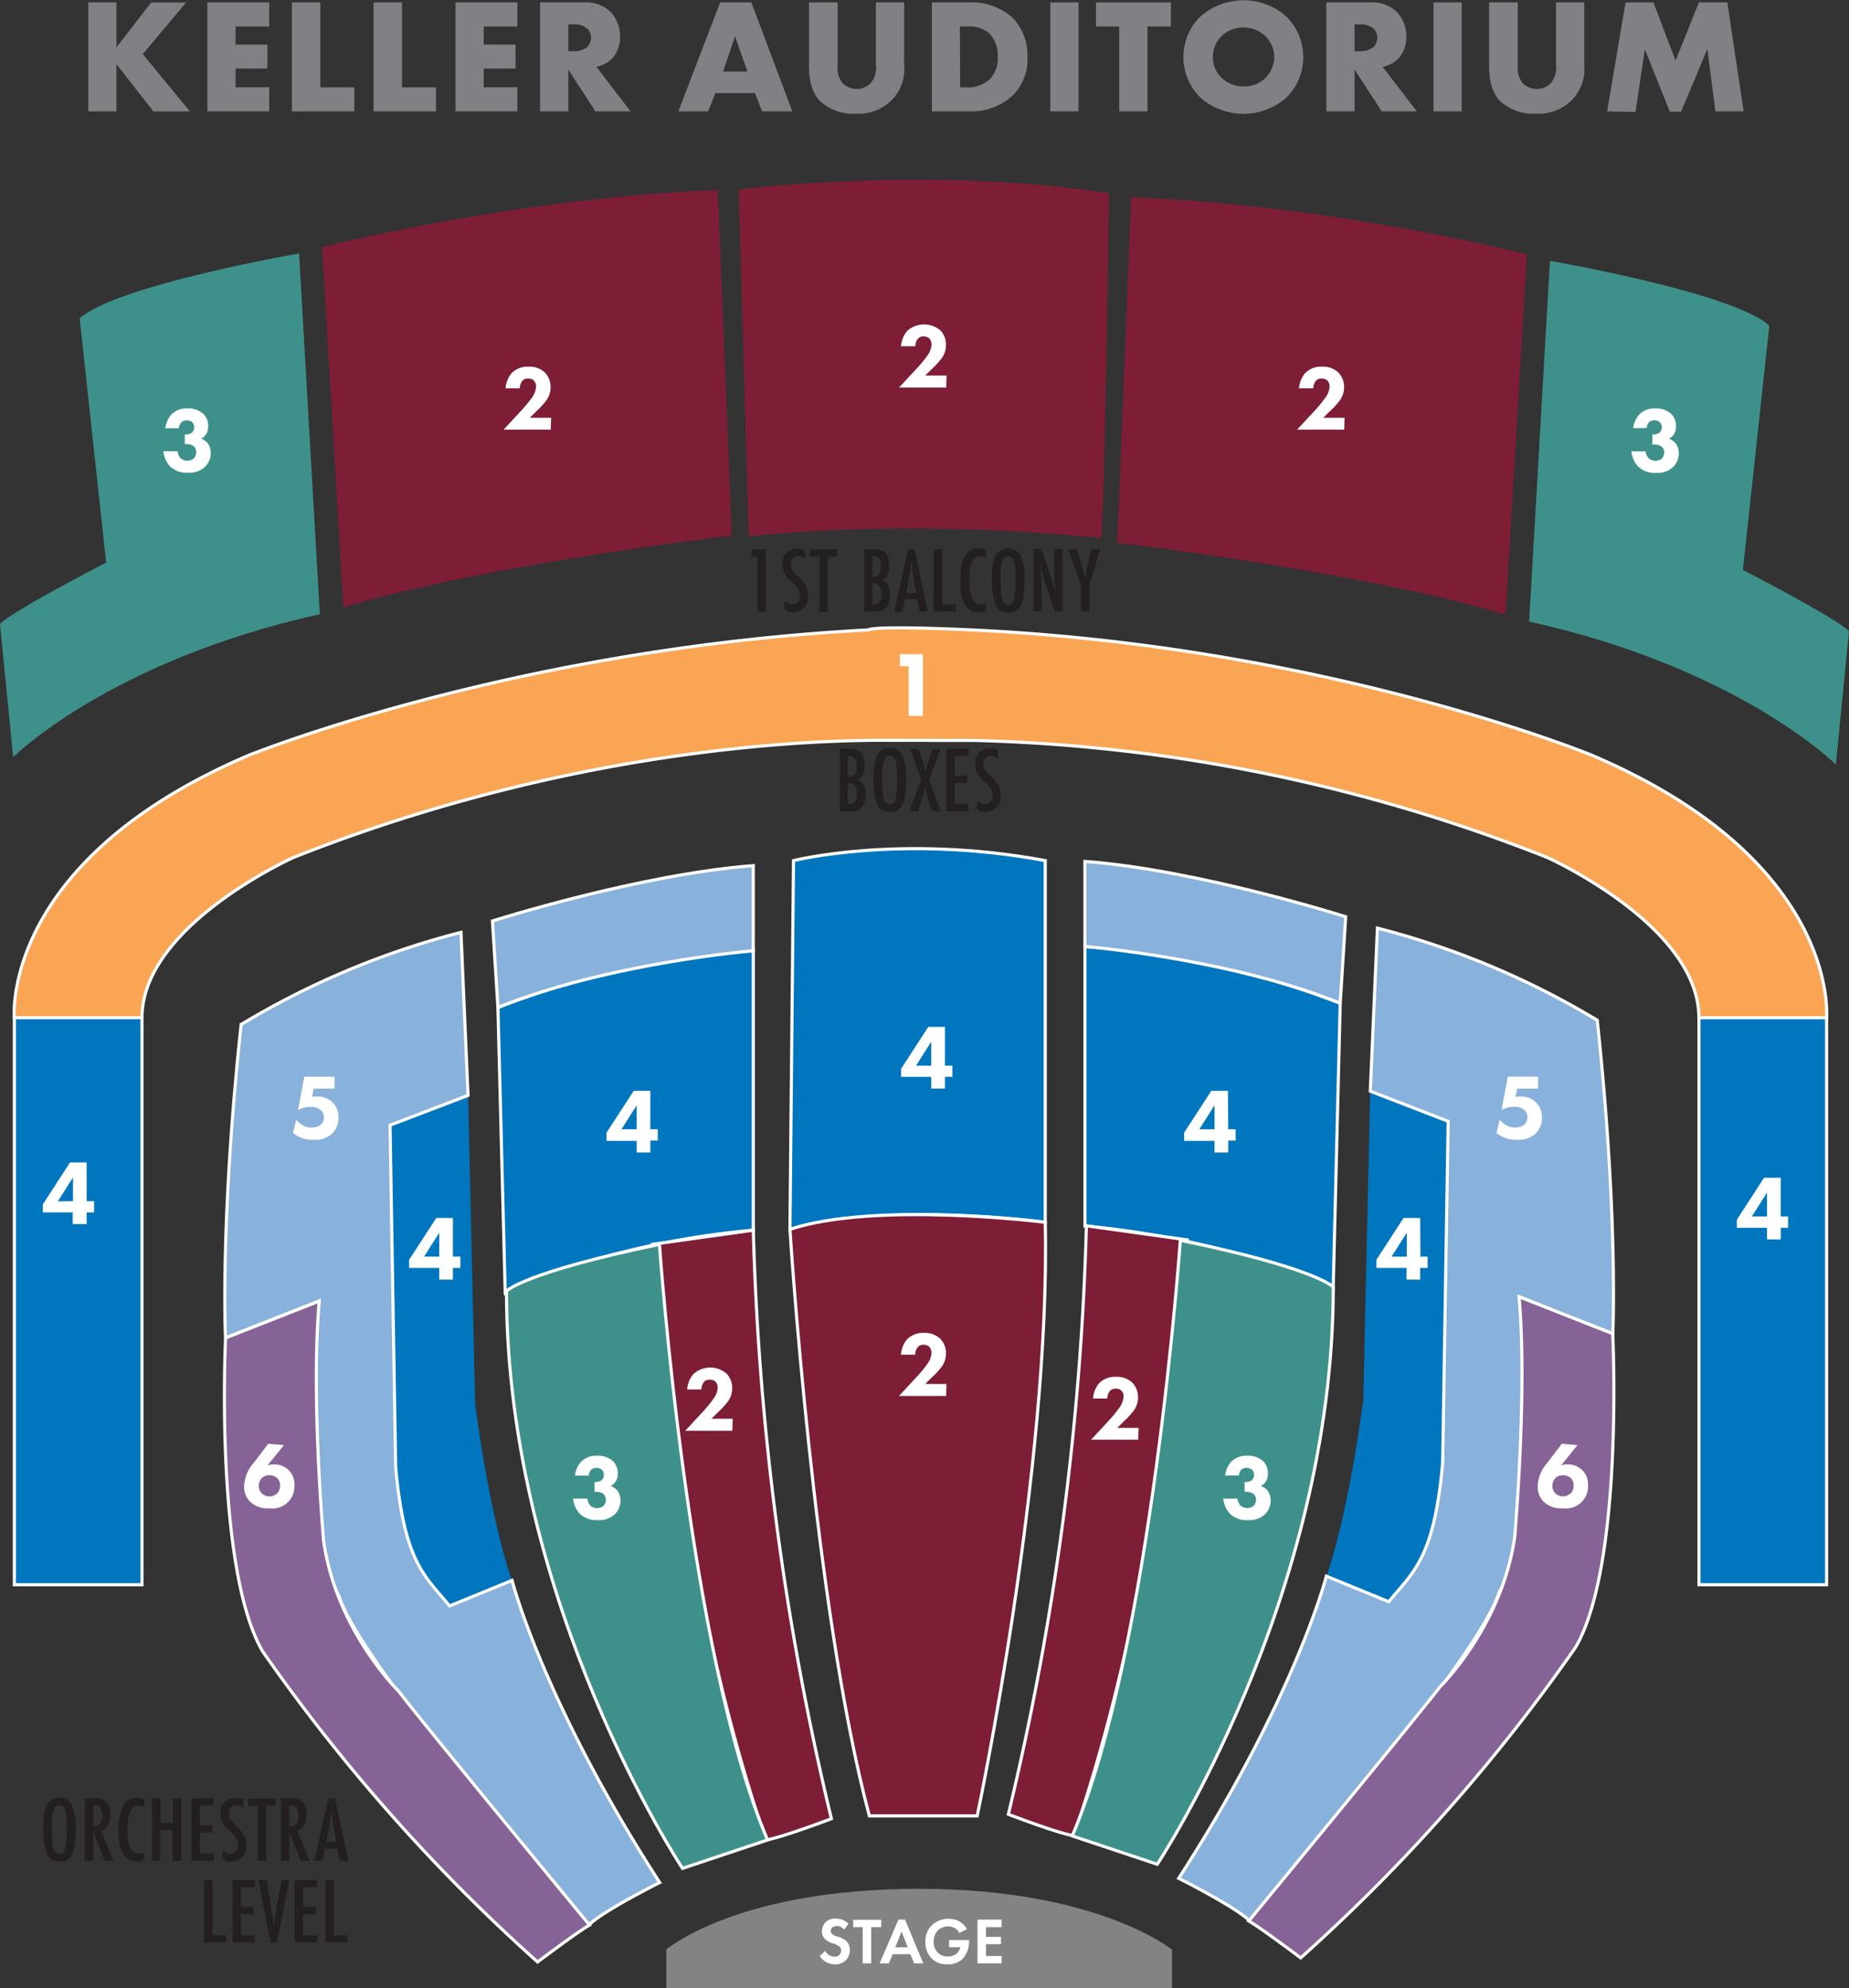
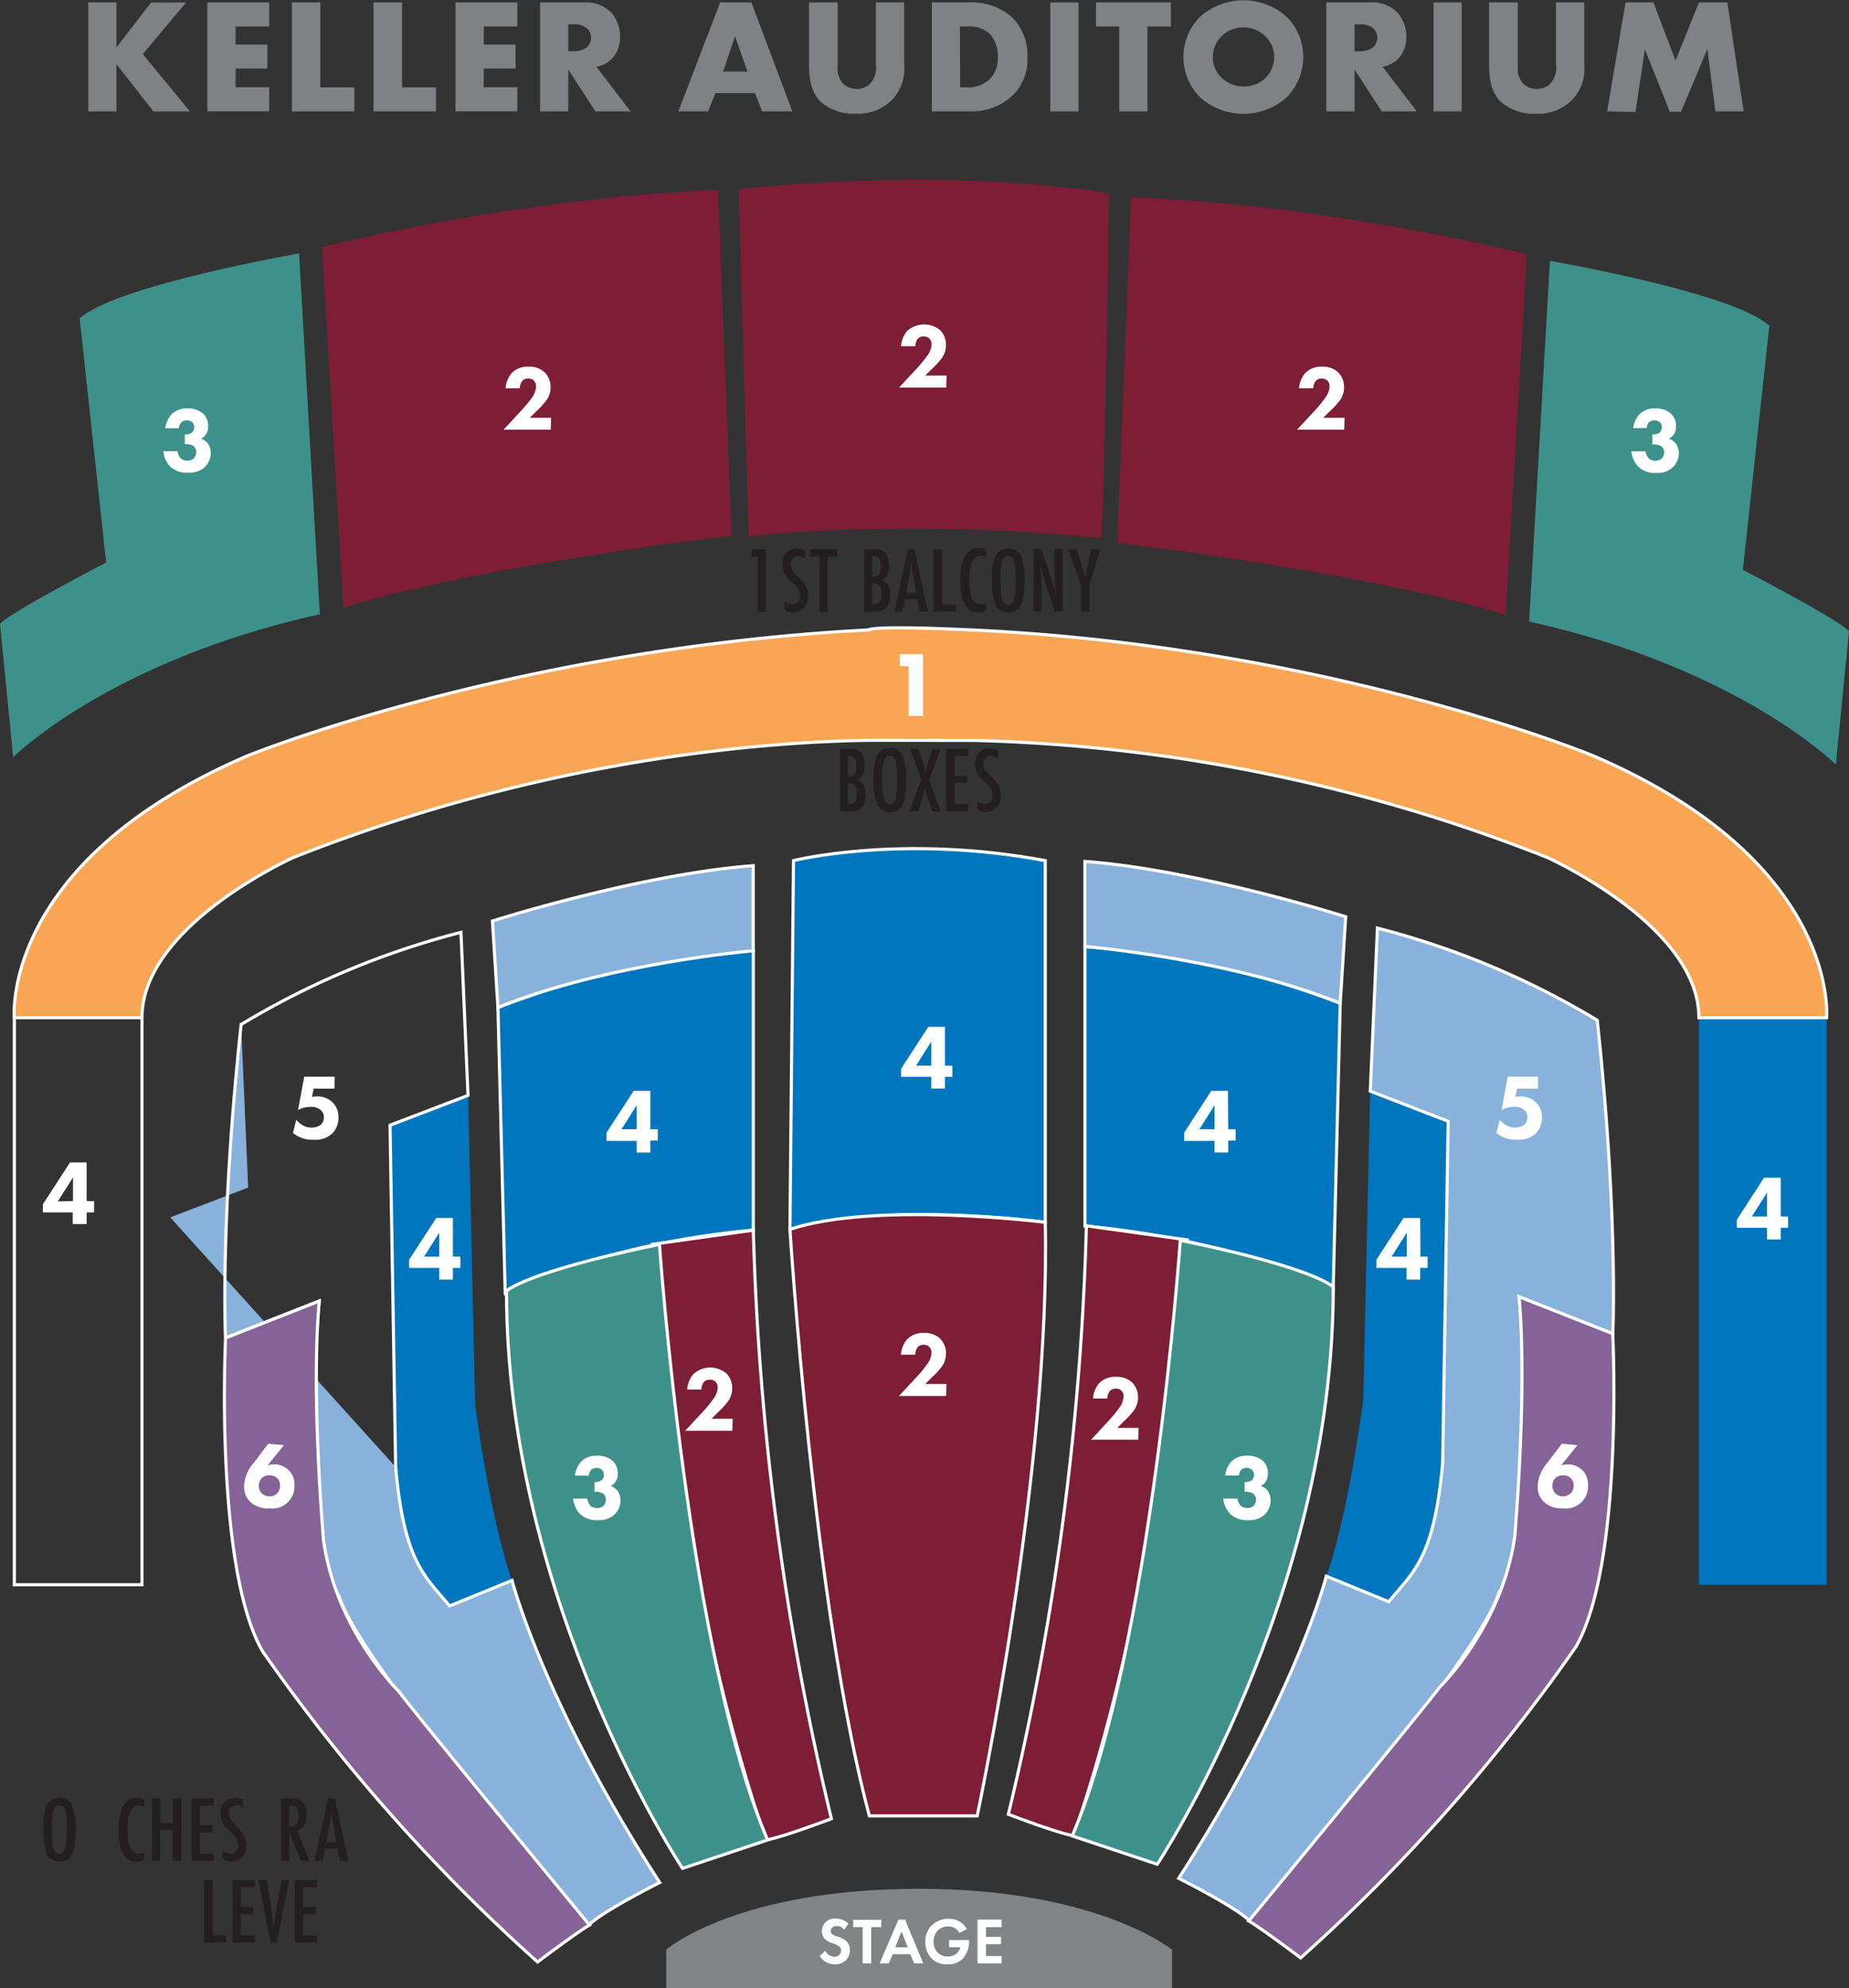
<svg xmlns="http://www.w3.org/2000/svg" viewBox="0 0 296.14 318.44">
  <rect x="0" y="0" width="296.14" height="318.44" fill="#333333" stroke="none" />
  <defs>
    <style>.cls-1,.cls-7{fill:none;}.cls-2{clip-path:url(#clip-path);}.cls-3{fill:#818385;}.cls-4{fill:#fff;}.cls-5{fill:#231f20;}.cls-6{fill:#0076bf;}.cls-7{stroke:#fff;stroke-width:0.5px;}.cls-8{fill:#7e1d36;}.cls-9{fill:#3e918a;}.cls-10{fill:#88b1db;}.cls-11{fill:#856396;}.cls-12{fill:#f9a554;}.cls-13{fill:#808184;}</style>
    <clipPath id="clip-path" transform="translate(-28.35 -19.41)">
      <rect class="cls-1" width="345.16" height="347.62" />
    </clipPath>
  </defs>
  <title>Keller Theater Glance_1</title>
  <g id="Layer_2" data-name="Layer 2">
    <g id="Layer_1-2" data-name="Layer 1">
      <g class="cls-2">
        <path class="cls-3" d="M135.06,331.68v6.17h81v-6.17s-11.89-9.75-40.51-9.75c-29.25,0-40.51,9.75-40.51,9.75" transform="translate(-28.35 -19.41)" />
      </g>
      <path class="cls-4" d="M163.54,328.49a1.38,1.38,0,0,0-1.14-.6c-.74,0-1,.46-1,.82a.61.61,0,0,0,.22.47,2.41,2.41,0,0,0,.84.4,3.81,3.81,0,0,1,1.41.7,1.9,1.9,0,0,1,.6,1.46,2.25,2.25,0,0,1-2.43,2.29,2.85,2.85,0,0,1-2.4-1.32l.89-.84a1.63,1.63,0,0,0,1.46.93,1,1,0,0,0,1.08-1,.8.8,0,0,0-.28-.62,3.14,3.14,0,0,0-1.07-.52,3.22,3.22,0,0,1-1.16-.6,1.64,1.64,0,0,1-.56-1.3,2,2,0,0,1,2.24-2.05,2.7,2.7,0,0,1,2,.82Z" transform="translate(-28.35 -19.41)" />
      <path class="cls-4" d="M167.88,328.07v5.8h-1.36v-5.8H165V326.9h4.49v1.17Z" transform="translate(-28.35 -19.41)" />
      <path class="cls-4" d="M174.14,332.41h-2.81l-.62,1.46h-1.47l3-7h1.07l2.91,7h-1.46Zm-.4-1.11-1-2.51-1,2.51Z" transform="translate(-28.35 -19.41)" />
      <path class="cls-4" d="M180.36,330.14h3.2v.08a4.17,4.17,0,0,1-1,2.89,3.33,3.33,0,0,1-2.47.92,3.37,3.37,0,0,1-2.53-.94,3.74,3.74,0,0,1-1-2.69,3.55,3.55,0,0,1,1-2.59,3.73,3.73,0,0,1,2.75-1.07,3.43,3.43,0,0,1,1.61.37,3.29,3.29,0,0,1,1.3,1.28L182,329a1.9,1.9,0,0,0-.81-.82,2.27,2.27,0,0,0-1-.22,2.4,2.4,0,0,0-1.61.61,2.64,2.64,0,0,0-.7,1.84,2.39,2.39,0,0,0,.69,1.77,2.18,2.18,0,0,0,1.55.6,2.35,2.35,0,0,0,1.37-.42,1.92,1.92,0,0,0,.66-1.07h-1.8Z" transform="translate(-28.35 -19.41)" />
      <path class="cls-4" d="M188.78,328.07h-2.51v1.56h2.41v1.17h-2.41v1.9h2.51v1.17h-3.87v-7h3.87Z" transform="translate(-28.35 -19.41)" />
      <path class="cls-5" d="M40.31,315c-.24,1.46-.76,2.58-2.42,2.58a2.18,2.18,0,0,1-2-1.12,10.68,10.68,0,0,1-.61-4.23,8.93,8.93,0,0,1,.54-3.67,2.05,2.05,0,0,1,2-1.21,2.13,2.13,0,0,1,2,1.07,9.82,9.82,0,0,1,.64,4.23A15.38,15.38,0,0,1,40.31,315Zm-1.46-5.49c-.12-.54-.39-.95-1-.95a.87.87,0,0,0-.78.42,7,7,0,0,0-.4,2.91,20.7,20.7,0,0,0,.13,3.15c.11.61.32,1.3,1.06,1.3a1,1,0,0,0,.93-.72,13.61,13.61,0,0,0,.25-3.35A12.74,12.74,0,0,0,38.85,309.51Z" transform="translate(-28.35 -19.41)" />
-       <path class="cls-5" d="M45.11,317.45l-1.83-4.65v4.65H41.94v-10h1.78a2.14,2.14,0,0,1,1.45.38,2.74,2.74,0,0,1,.85,2.23c0,1-.27,2.25-1.44,2.52l1.9,4.85Zm-1.83-5.55a1.44,1.44,0,0,0,1-.24,1.76,1.76,0,0,0,.46-1.35,2.83,2.83,0,0,0-.27-1.31.94.94,0,0,0-.94-.42h-.23Z" transform="translate(-28.35 -19.41)" />
      <path class="cls-5" d="M51.43,317.3a1.75,1.75,0,0,1-1.09.28c-2.66,0-3-2.9-3-4.95s.25-5.29,3-5.29a1.93,1.93,0,0,1,1.12.3v1.21a1.77,1.77,0,0,0-.87-.26c-1.81,0-1.82,2.7-1.82,4s.1,3.71,1.9,3.71a1.57,1.57,0,0,0,.79-.2Z" transform="translate(-28.35 -19.41)" />
      <path class="cls-5" d="M56,317.45v-4.94h-2v4.94H52.7v-10h1.35v3.91h2v-3.91h1.35v10Z" transform="translate(-28.35 -19.41)" />
      <path class="cls-5" d="M59,317.45v-10h3.57v1.14H60.38v3.17h2v1.14h-2v3.39h2.23v1.14Z" transform="translate(-28.35 -19.41)" />
      <path class="cls-5" d="M67.29,309a1.74,1.74,0,0,0-1.09-.45A1.23,1.23,0,0,0,65,309.88c0,1.84,2.78,2.3,2.78,5.05a2.4,2.4,0,0,1-2.32,2.65A2.23,2.23,0,0,1,64,317.1v-1.33a2.12,2.12,0,0,0,1.3.53,1.21,1.21,0,0,0,1.18-1.37c0-2.06-2.8-2.37-2.8-5a2.25,2.25,0,0,1,2.26-2.55,2.68,2.68,0,0,1,1.38.33Z" transform="translate(-28.35 -19.41)" />
-       <path class="cls-5" d="M71,308.65v8.8H69.64v-8.8H68.11v-1.18h4.37v1.18Z" transform="translate(-28.35 -19.41)" />
      <path class="cls-5" d="M76.53,317.45,74.7,312.8v4.65H73.36v-10h1.78a2.14,2.14,0,0,1,1.45.38,2.74,2.74,0,0,1,.85,2.23c0,1-.27,2.25-1.44,2.52l1.9,4.85ZM74.7,311.9a1.44,1.44,0,0,0,1-.24,1.76,1.76,0,0,0,.46-1.35,2.83,2.83,0,0,0-.27-1.31.94.94,0,0,0-.94-.42H74.7Z" transform="translate(-28.35 -19.41)" />
      <path class="cls-5" d="M82.78,317.45l-.38-1.95h-2l-.38,1.95h-1.3l2.17-10H82l2.13,10Zm-.57-3c-.3-1.67-.6-3.36-.78-5.05-.16,1.7-.49,3.38-.81,5.05Z" transform="translate(-28.35 -19.41)" />
      <path class="cls-5" d="M61.06,330.52v-10H62.4v8.84h2.2v1.13Z" transform="translate(-28.35 -19.41)" />
      <path class="cls-5" d="M65.59,330.52v-10h3.57v1.14H66.93v3.17h2V326h-2v3.4h2.23v1.13Z" transform="translate(-28.35 -19.41)" />
      <path class="cls-5" d="M72.72,330.52H71.66l-1.93-10h1.33c.31,1.93.63,3.86.91,5.8.09.57.18,1.14.24,1.71a15,15,0,0,1,.22-1.62c.12-.73.21-1.48.35-2.21l.64-3.68h1.26Z" transform="translate(-28.35 -19.41)" />
      <path class="cls-5" d="M75.54,330.52v-10h3.58v1.14H76.89v3.17h2V326h-2v3.4h2.23v1.13Z" transform="translate(-28.35 -19.41)" />
-       <path class="cls-5" d="M80.48,330.52v-10h1.34v8.84H84v1.13Z" transform="translate(-28.35 -19.41)" />
-       <rect class="cls-6" x="2.3" y="162.96" width="20.44" height="90.86" />
      <rect class="cls-7" x="2.3" y="162.96" width="20.44" height="90.86" />
      <g class="cls-2">
        <path class="cls-6" d="M108.1,180.77l1.17,45.89S124,218.71,149,216.44l0-44.75a140.1,140.1,0,0,0-40.89,9.08" transform="translate(-28.35 -19.41)" />
        <path class="cls-7" d="M108.1,180.77l1.17,45.89S124,218.71,149,216.44l0-44.75A140.1,140.1,0,0,0,108.1,180.77Z" transform="translate(-28.35 -19.41)" />
        <path class="cls-6" d="M154.87,216.31l.57-59.06s17.1-4.31,40.32,0v57.93s-25-3.41-40.89,1.13" transform="translate(-28.35 -19.41)" />
        <path class="cls-7" d="M154.87,216.31l.57-59.06s17.1-4.31,40.32,0v57.93S170.77,211.77,154.87,216.31Z" transform="translate(-28.35 -19.41)" />
        <path class="cls-6" d="M110.35,272.54s-3.18-8.17-5.9-28.16l-1.12-49.24L90.84,199.4,91.73,258s.45,10.9,8.63,18.62Z" transform="translate(-28.35 -19.41)" />
        <path class="cls-8" d="M167.59,310.25h17.27s11.78-55.55,10.9-95.07c0,0-27.26-3.41-40.89,1.13,0,0,3.84,60.78,12.72,93.94" transform="translate(-28.35 -19.41)" />
        <path class="cls-7" d="M167.59,310.25h17.27s11.78-55.55,10.9-95.07c0,0-27.26-3.41-40.89,1.13C154.87,216.31,158.71,277.09,167.59,310.25Z" transform="translate(-28.35 -19.41)" />
        <path class="cls-8" d="M161.51,310.71A453.84,453.84,0,0,1,149,216.44l-16.18,2.27s3.43,52.47,18.2,95.4c0,0,1.38,0,10.47-3.4" transform="translate(-28.35 -19.41)" />
        <path class="cls-7" d="M161.51,310.71A453.84,453.84,0,0,1,149,216.44l-16.18,2.27s3.43,52.47,18.2,95.4C151,314.11,152.42,314.11,161.51,310.71Z" transform="translate(-28.35 -19.41)" />
        <path class="cls-9" d="M137.66,318.66s-28.19-42.48-28.19-92.46c0,0,2.64-2.95,24.5-7.49,0,0,4.57,65.65,17.32,95.4Z" transform="translate(-28.35 -19.41)" />
        <path class="cls-7" d="M137.66,318.66s-28.19-42.48-28.19-92.46c0,0,2.64-2.95,24.5-7.49,0,0,4.57,65.65,17.32,95.4Z" transform="translate(-28.35 -19.41)" />
-         <path class="cls-10" d="M91.72,254.37c1.37,15.42,4.75,17.49,8.64,22.26l10-4.09s5,19.54,23.65,48.39c0,0-9.09,4.54-11.36,6.81,0,0-36.57-41.34-40-52.7,0,0-6.58-8.63-3.18-47.25l-15,5.91s-.91-18.4,2.5-50.2a131.15,131.15,0,0,1,35.21-14.76l1.13,26.12-12.49,4.77Z" transform="translate(-28.35 -19.41)" />
+         <path class="cls-10" d="M91.72,254.37c1.37,15.42,4.75,17.49,8.64,22.26l10-4.09s5,19.54,23.65,48.39c0,0-9.09,4.54-11.36,6.81,0,0-36.57-41.34-40-52.7,0,0-6.58-8.63-3.18-47.25l-15,5.91s-.91-18.4,2.5-50.2l1.13,26.12-12.49,4.77Z" transform="translate(-28.35 -19.41)" />
        <path class="cls-7" d="M91.72,254.37c1.37,15.42,4.75,17.49,8.64,22.26l10-4.09s5,19.54,23.65,48.39c0,0-9.09,4.54-11.36,6.81,0,0-36.57-41.34-40-52.7,0,0-6.58-8.63-3.18-47.25l-15,5.91s-.91-18.4,2.5-50.2a131.15,131.15,0,0,1,35.21-14.76l1.13,26.12-12.49,4.77Z" transform="translate(-28.35 -19.41)" />
        <path class="cls-11" d="M79.48,227.8l-15,5.9s-1.82,36.74,5.91,50.17a285.89,285.89,0,0,0,44.06,49.78s6.65-5,8.32-5.91c0,0-26.06-31.57-30.6-37.48,0,0-10-9.77-12-24.13,0,0-2.07-22.89-.71-38.33" transform="translate(-28.35 -19.41)" />
        <path class="cls-7" d="M79.48,227.8l-15,5.9s-1.82,36.74,5.91,50.17a285.89,285.89,0,0,0,44.06,49.78s6.65-5,8.32-5.91c0,0-26.06-31.57-30.6-37.48,0,0-10-9.77-12-24.13C80.19,266.13,78.12,243.24,79.48,227.8Z" transform="translate(-28.35 -19.41)" />
        <path class="cls-10" d="M108.1,180.77l-.88-13.85s23.6-7.5,41.77-8.86v13.63s-23.17,1.93-40.89,9.08" transform="translate(-28.35 -19.41)" />
        <path class="cls-7" d="M108.1,180.77l-.88-13.85s23.6-7.5,41.77-8.86v13.63S125.82,173.62,108.1,180.77Z" transform="translate(-28.35 -19.41)" />
        <path class="cls-6" d="M243,180.09,241.87,226s-14.76-7.95-39.75-10.22l0-44.75A140,140,0,0,1,243,180.09" transform="translate(-28.35 -19.41)" />
        <path class="cls-7" d="M243,180.09,241.87,226s-14.76-7.95-39.75-10.22l0-44.75A140,140,0,0,1,243,180.09Z" transform="translate(-28.35 -19.41)" />
        <path class="cls-6" d="M240.78,271.86s3.19-8.18,5.91-28.16l1.11-49.24,12.5,4.26-.89,58.61s-.45,10.9-8.63,18.62Z" transform="translate(-28.35 -19.41)" />
        <path class="cls-10" d="M259.41,253.69c-1.36,15.42-4.75,17.49-8.63,22.26l-10-4.09s-5,19.54-23.65,48.39c0,0,9.08,4.54,11.35,6.81,0,0,36.58-41.34,40-52.7,0,0,6.59-8.63,3.18-47.25l15,5.91s.91-18.4-2.49-50.2a131.15,131.15,0,0,0-35.21-14.76l-1.14,26.12L260.29,199Z" transform="translate(-28.35 -19.41)" />
        <path class="cls-7" d="M259.41,253.69c-1.36,15.42-4.75,17.49-8.63,22.26l-10-4.09s-5,19.54-23.65,48.39c0,0,9.08,4.54,11.35,6.81,0,0,36.58-41.34,40-52.7,0,0,6.59-8.63,3.18-47.25l15,5.91s.91-18.4-2.49-50.2a131.15,131.15,0,0,0-35.21-14.76l-1.14,26.12L260.29,199Z" transform="translate(-28.35 -19.41)" />
        <path class="cls-11" d="M271.65,227.11l15,5.91s1.81,36.74-5.91,50.17A286.21,286.21,0,0,1,236.67,333s-6.64-5-8.32-5.91c0,0,26.06-31.57,30.61-37.48,0,0,10-9.77,12-24.13,0,0,2.08-22.89.71-38.34" transform="translate(-28.35 -19.41)" />
        <path class="cls-7" d="M271.65,227.11l15,5.91s1.81,36.74-5.91,50.17A286.21,286.21,0,0,1,236.67,333s-6.64-5-8.32-5.91c0,0,26.06-31.57,30.61-37.48,0,0,10-9.77,12-24.13C270.94,265.45,273,242.56,271.65,227.11Z" transform="translate(-28.35 -19.41)" />
        <path class="cls-10" d="M243,180.09l.88-13.85s-23.59-7.5-41.77-8.86V171s23.17,1.93,40.89,9.08" transform="translate(-28.35 -19.41)" />
        <path class="cls-7" d="M243,180.09l.88-13.85s-23.59-7.5-41.77-8.86V171S225.31,172.94,243,180.09Z" transform="translate(-28.35 -19.41)" />
        <path class="cls-8" d="M189.85,310a454.19,454.19,0,0,0,12.5-94.26L218.52,218s-3.43,52.47-18.19,95.4c0,0-1.39,0-10.48-3.41" transform="translate(-28.35 -19.41)" />
        <path class="cls-7" d="M189.85,310a454.19,454.19,0,0,0,12.5-94.26L218.52,218s-3.43,52.47-18.19,95.4C200.33,313.43,198.94,313.43,189.85,310Z" transform="translate(-28.35 -19.41)" />
        <path class="cls-9" d="M213.7,318s28.19-42.47,28.19-92.45c0,0-2.64-3-24.5-7.49,0,0-4.57,65.64-17.31,95.4Z" transform="translate(-28.35 -19.41)" />
        <path class="cls-7" d="M213.7,318s28.19-42.47,28.19-92.45c0,0-2.64-3-24.5-7.49,0,0-4.57,65.64-17.31,95.4Z" transform="translate(-28.35 -19.41)" />
      </g>
      <rect class="cls-6" x="272.11" y="162.96" width="20.44" height="90.86" />
-       <rect class="cls-7" x="272.11" y="162.96" width="20.44" height="90.86" />
      <g class="cls-2">
        <path class="cls-12" d="M184.38,138a267.38,267.38,0,0,1,91.79,18.75s24.28,10.9,24.28,25.67H320.9s2.27-25-37.48-42c0,0-42.27-17.47-99.55-20.12-16.28-.75-16.41,0-16.41,0-57.16,3-99.34,20.11-99.34,20.11-39.75,17-37.48,42-37.48,42H51.09c0-14.77,24.28-25.67,24.28-25.67,41.43-16.4,77.88-18.64,93-18.76Z" transform="translate(-28.35 -19.41)" />
        <path class="cls-7" d="M184.38,138a267.38,267.38,0,0,1,91.79,18.75s24.28,10.9,24.28,25.67H320.9s2.27-25-37.48-42c0,0-42.27-17.47-99.55-20.12-16.28-.75-16.41,0-16.41,0-57.16,3-99.34,20.11-99.34,20.11-39.75,17-37.48,42-37.48,42H51.09c0-14.77,24.28-25.67,24.28-25.67,41.43-16.4,77.88-18.64,93-18.76Z" transform="translate(-28.35 -19.41)" />
      </g>
      <path class="cls-5" d="M164.7,139.36c1.67,0,2.14,1.19,2.14,2.67a2.91,2.91,0,0,1-.38,1.63,1.47,1.47,0,0,1-.88.61,2.31,2.31,0,0,1,.88.52,2.66,2.66,0,0,1,.53,1.81c0,1.62-.57,2.74-2.35,2.74h-1.76v-10Zm-.46,4.4c1.15,0,1.3-.76,1.3-1.73,0-.78-.24-1.57-1.17-1.57h-.22v3.3Zm-.09,4.43a1.93,1.93,0,0,0,.83-.12c.56-.26.62-1,.62-1.51,0-1.09-.23-1.74-1.45-1.74Z" transform="translate(-28.35 -19.41)" />
      <path class="cls-5" d="M173.3,146.89c-.24,1.46-.77,2.58-2.43,2.58a2.17,2.17,0,0,1-2-1.12,10.51,10.51,0,0,1-.61-4.23,9,9,0,0,1,.53-3.66,2.05,2.05,0,0,1,2.05-1.22,2.12,2.12,0,0,1,2,1.07,9.68,9.68,0,0,1,.65,4.23A15.38,15.38,0,0,1,173.3,146.89Zm-1.47-5.49c-.12-.54-.39-.94-1-.94a.84.84,0,0,0-.77.41,6.84,6.84,0,0,0-.41,2.91,19.49,19.49,0,0,0,.14,3.15c.1.61.31,1.3,1.06,1.3a1,1,0,0,0,.93-.72,14.11,14.11,0,0,0,.25-3.35A12.19,12.19,0,0,0,171.83,141.4Z" transform="translate(-28.35 -19.41)" />
      <path class="cls-5" d="M177.67,149.34a28.27,28.27,0,0,1-1.16-3.73,7.54,7.54,0,0,1-.41,1.55c-.22.73-.44,1.45-.68,2.18H174l1.9-5.07-1.78-4.91h1.3A23,23,0,0,1,176.6,143c.27-1.23.7-2.41,1.07-3.61H179l-1.84,4.91,1.84,5.07Z" transform="translate(-28.35 -19.41)" />
      <path class="cls-5" d="M179.9,149.34v-10h3.57v1.14h-2.22v3.17h2v1.14h-2v3.39h2.22v1.14Z" transform="translate(-28.35 -19.41)" />
      <path class="cls-5" d="M188.15,140.89a1.8,1.8,0,0,0-1.09-.45,1.23,1.23,0,0,0-1.21,1.33c0,1.84,2.78,2.3,2.78,5.06a2.4,2.4,0,0,1-2.32,2.64,2.23,2.23,0,0,1-1.46-.48v-1.33a2.12,2.12,0,0,0,1.3.53,1.21,1.21,0,0,0,1.18-1.36c0-2.07-2.79-2.38-2.79-5,0-1.42.73-2.55,2.25-2.55a2.66,2.66,0,0,1,1.38.33Z" transform="translate(-28.35 -19.41)" />
      <g class="cls-2">
        <path class="cls-8" d="M145.55,105.17s-39,4.56-62.2,11.52L79.93,59s30.54-7.87,63.39-9.16Z" transform="translate(-28.35 -19.41)" />
        <path class="cls-8" d="M148.27,105.31s23.93-3,56.36.27c.61.06,1.34-55.23,1.34-55.23-28.64-4.44-59.32-.6-59.32-.6Z" transform="translate(-28.35 -19.41)" />
        <path class="cls-9" d="M28.35,119.34l2.11,21.34s15.44-15.44,49.11-22.89L76.25,60S47,65.08,41.11,70.4l4.24,39.11s-15.32,7.92-17,9.83" transform="translate(-28.35 -19.41)" />
        <path class="cls-8" d="M207.29,106.35s39,4.55,62.2,11.51l3.41-57.7S242.36,52.29,209.52,51Z" transform="translate(-28.35 -19.41)" />
        <path class="cls-9" d="M324.49,120.51l-2.11,21.35s-15.44-15.44-49.12-22.9l3.33-57.77s29.29,5.06,35.14,10.38l-4.24,39.11s15.31,7.92,17,9.83" transform="translate(-28.35 -19.41)" />
      </g>
      <path class="cls-5" d="M149.69,117.37v-8.82h-1v-1.16H151v10Z" transform="translate(-28.35 -19.41)" />
      <path class="cls-5" d="M157.26,108.92a1.82,1.82,0,0,0-1.1-.45A1.23,1.23,0,0,0,155,109.8c0,1.84,2.78,2.3,2.78,5.06a2.4,2.4,0,0,1-2.31,2.64A2.24,2.24,0,0,1,154,117v-1.33a2.14,2.14,0,0,0,1.3.53,1.21,1.21,0,0,0,1.18-1.36c0-2.07-2.79-2.38-2.79-5a2.25,2.25,0,0,1,2.26-2.55,2.62,2.62,0,0,1,1.37.33Z" transform="translate(-28.35 -19.41)" />
      <path class="cls-5" d="M160.92,108.58v8.79H159.6v-8.79h-1.52v-1.19h4.36v1.19Z" transform="translate(-28.35 -19.41)" />
      <path class="cls-5" d="M168.62,107.39c1.67,0,2.13,1.19,2.13,2.67a2.9,2.9,0,0,1-.37,1.63,1.51,1.51,0,0,1-.88.61,2.39,2.39,0,0,1,.88.52,2.7,2.7,0,0,1,.52,1.81c0,1.62-.56,2.74-2.34,2.74h-1.77v-10Zm-.47,4.4c1.15,0,1.3-.76,1.3-1.73,0-.78-.24-1.57-1.16-1.57h-.23v3.3Zm-.09,4.43a2,2,0,0,0,.84-.12c.55-.26.61-1,.61-1.51,0-1.09-.22-1.74-1.45-1.74Z" transform="translate(-28.35 -19.41)" />
      <path class="cls-5" d="M175.64,117.37l-.37-2h-2l-.37,2h-1.3l2.17-10h1.06l2.12,10Zm-.57-3c-.3-1.67-.59-3.36-.77-5-.17,1.7-.5,3.38-.81,5Z" transform="translate(-28.35 -19.41)" />
      <path class="cls-5" d="M177.9,117.37v-10h1.34v8.84h2.2v1.14Z" transform="translate(-28.35 -19.41)" />
      <path class="cls-5" d="M186.26,117.22a1.78,1.78,0,0,1-1.1.28c-2.66,0-3-2.9-3-5s.26-5.29,3-5.29a2,2,0,0,1,1.13.3v1.21a1.79,1.79,0,0,0-.87-.25c-1.81,0-1.83,2.69-1.83,4s.11,3.71,1.9,3.71a1.61,1.61,0,0,0,.8-.2Z" transform="translate(-28.35 -19.41)" />
      <path class="cls-5" d="M192.26,114.92c-.23,1.46-.76,2.58-2.42,2.58a2.17,2.17,0,0,1-2-1.12,10.51,10.51,0,0,1-.61-4.23,9,9,0,0,1,.53-3.66,2.05,2.05,0,0,1,2.05-1.22,2.12,2.12,0,0,1,2,1.07,9.82,9.82,0,0,1,.64,4.23A15.38,15.38,0,0,1,192.26,114.92Zm-1.46-5.49c-.12-.54-.39-.94-1-.94a.84.84,0,0,0-.77.41,6.84,6.84,0,0,0-.41,2.91,19.49,19.49,0,0,0,.14,3.15c.1.61.31,1.3,1.06,1.3a.94.94,0,0,0,.92-.72,13.6,13.6,0,0,0,.26-3.35A12.19,12.19,0,0,0,190.8,109.43Z" transform="translate(-28.35 -19.41)" />
      <path class="cls-5" d="M197.29,117.37c-.56-1.65-1.12-3.29-1.65-5-.13-.41-.27-.81-.37-1.23s-.2-1-.33-1.49c.07.49.09,1,.12,1.51.12,2.05.13,4.11.16,6.16h-1.33v-10h1.26c.85,2.52,1.75,5,2.36,7.59a30.26,30.26,0,0,1-.31-3.8v-3.79h1.34v10Z" transform="translate(-28.35 -19.41)" />
      <path class="cls-5" d="M202.83,113.08v4.29h-1.34v-4.29l-2.08-5.69h1.42l.81,2.68a17.08,17.08,0,0,1,.49,1.94c.07-.44.27-1.46.39-2l.66-2.65h1.39Z" transform="translate(-28.35 -19.41)" />
      <path class="cls-13" d="M47,27l5.55-7.19h5.6l-6.93,8.27,7.55,9.18H52.92L47,29.69v7.56H42.49V19.8H47Z" transform="translate(-28.35 -19.41)" />
      <path class="cls-13" d="M71.47,23.65H66.08v2.9h5.1v3.84h-5.1v3h5.39v3.85H61.56V19.8h9.91Z" transform="translate(-28.35 -19.41)" />
      <path class="cls-13" d="M79.66,19.8V33.4H85.1v3.85h-10V19.8Z" transform="translate(-28.35 -19.41)" />
      <path class="cls-13" d="M92.74,19.8V33.4h5.44v3.85h-10V19.8Z" transform="translate(-28.35 -19.41)" />
      <path class="cls-13" d="M111.21,23.65h-5.39v2.9h5.1v3.84h-5.1v3h5.39v3.85H101.3V19.8h9.91Z" transform="translate(-28.35 -19.41)" />
      <path class="cls-13" d="M121.91,19.8a5.61,5.61,0,0,1,4.26,1.55,5.7,5.7,0,0,1,1.49,3.92,5,5,0,0,1-1.38,3.63,4.89,4.89,0,0,1-2.41,1.21l5.47,7.14h-5.63l-4.34-6.7v6.7h-4.52V19.8Zm-2.54,7.82h.87a3.39,3.39,0,0,0,2.19-.7,2.19,2.19,0,0,0,.58-1.47,2,2,0,0,0-.6-1.46,3.07,3.07,0,0,0-2.17-.68h-.87Z" transform="translate(-28.35 -19.41)" />
      <path class="cls-13" d="M149.27,34.32h-6.33l-1.18,2.93H137l6.69-17.45h5l6.56,17.45h-4.84Zm-1.2-3.45-2-5.65-1.91,5.65Z" transform="translate(-28.35 -19.41)" />
      <path class="cls-13" d="M162.51,19.8V30.13a3.55,3.55,0,0,0,.89,2.7,3.23,3.23,0,0,0,4.23.08,3.82,3.82,0,0,0,1-3.17V19.8h4.53v10a7.09,7.09,0,0,1-2,5.65,7.56,7.56,0,0,1-5.76,2.17,7.82,7.82,0,0,1-5.78-2.09c-1.51-1.65-1.7-3.87-1.7-5.73v-10Z" transform="translate(-28.35 -19.41)" />
      <path class="cls-13" d="M177.6,37.25V19.8h5.94a9.74,9.74,0,0,1,6.93,2.41,8.5,8.5,0,0,1,2.43,6.35,8,8,0,0,1-2.27,6.05,9.52,9.52,0,0,1-6.7,2.64Zm4.53-3.85H183a5.21,5.21,0,0,0,3.82-1.25,4.75,4.75,0,0,0,1.34-3.59,5.17,5.17,0,0,0-1.37-3.81,5,5,0,0,0-3.6-1.1h-1.1Z" transform="translate(-28.35 -19.41)" />
      <path class="cls-13" d="M201.09,19.8V37.25h-4.52V19.8Z" transform="translate(-28.35 -19.41)" />
      <path class="cls-13" d="M212.13,23.65v13.6h-4.52V23.65h-3.72V19.8h12v3.85Z" transform="translate(-28.35 -19.41)" />
      <path class="cls-13" d="M234.37,35.05a10.43,10.43,0,0,1-13.76,0,9.12,9.12,0,0,1,0-13,10.43,10.43,0,0,1,13.76,0,9.14,9.14,0,0,1,0,13ZM224,25.19a4.77,4.77,0,0,0-1.39,3.43A4.41,4.41,0,0,0,224,31.86a4.93,4.93,0,0,0,3.53,1.39,4.78,4.78,0,0,0,3.5-1.36,4.84,4.84,0,0,0,1.41-3.35A4.71,4.71,0,0,0,231,25.19a5.2,5.2,0,0,0-3.5-1.39A5,5,0,0,0,224,25.19Z" transform="translate(-28.35 -19.41)" />
      <path class="cls-13" d="M247.84,19.8a5.61,5.61,0,0,1,4.26,1.55,5.7,5.7,0,0,1,1.49,3.92,5,5,0,0,1-1.38,3.63,4.89,4.89,0,0,1-2.41,1.21l5.47,7.14h-5.62l-4.35-6.7v6.7h-4.52V19.8Zm-2.54,7.82h.87a3.39,3.39,0,0,0,2.19-.7,2.19,2.19,0,0,0,.58-1.47,2,2,0,0,0-.6-1.46,3.07,3.07,0,0,0-2.17-.68h-.87Z" transform="translate(-28.35 -19.41)" />
      <path class="cls-13" d="M262.46,19.8V37.25h-4.52V19.8Z" transform="translate(-28.35 -19.41)" />
      <path class="cls-13" d="M271.44,19.8V30.13a3.51,3.51,0,0,0,.89,2.7,3.23,3.23,0,0,0,4.23.08,3.82,3.82,0,0,0,1-3.17V19.8h4.53v10a7.09,7.09,0,0,1-2,5.65,7.56,7.56,0,0,1-5.76,2.17,7.8,7.8,0,0,1-5.78-2.09c-1.52-1.65-1.7-3.87-1.7-5.73v-10Z" transform="translate(-28.35 -19.41)" />
      <path class="cls-13" d="M285.75,37.25,288.7,19.8h4.47l3.54,9.31,3.74-9.31H305l2.62,17.45h-4.53l-1.28-10-4.21,10.05h-1.81l-4-10-1.49,10.05Z" transform="translate(-28.35 -19.41)" />
      <path class="cls-4" d="M54.83,88a4.06,4.06,0,0,1,1-2.24,3.38,3.38,0,0,1,2.51-.93,3.62,3.62,0,0,1,2.59.87,2.7,2.7,0,0,1,.76,2,2.16,2.16,0,0,1-.4,1.35,1.88,1.88,0,0,1-.74.62,2.42,2.42,0,0,1,1.12.8A2.74,2.74,0,0,1,62.1,92a3.07,3.07,0,0,1-1,2.26,3.63,3.63,0,0,1-2.61.86,3.82,3.82,0,0,1-2.89-1,4.13,4.13,0,0,1-1.09-2.44H56.8a1.88,1.88,0,0,0,.47,1.11,1.53,1.53,0,0,0,1.1.4,1.49,1.49,0,0,0,1-.34,1.41,1.41,0,0,0,.4-1,1.24,1.24,0,0,0-.43-1,2,2,0,0,0-1.21-.31h-.18V89h.13a1.66,1.66,0,0,0,1-.28,1.16,1.16,0,0,0,.37-.89,1.09,1.09,0,0,0-.32-.8,1.29,1.29,0,0,0-.85-.29,1.24,1.24,0,0,0-.88.32A1.53,1.53,0,0,0,57,88Z" transform="translate(-28.35 -19.41)" />
      <path class="cls-4" d="M42.23,211.79h1.19v1.81H42.23v1.87H40V213.6H35.21v-1.3l4.36-6.71h2.66Zm-2.19,0V208l-2.43,3.83Z" transform="translate(-28.35 -19.41)" />
      <path class="cls-4" d="M100.89,220.68h1.19v1.81h-1.19v1.87H98.7v-1.87H93.87v-1.3l4.36-6.71h2.66Zm-2.19,0v-3.83l-2.43,3.83Z" transform="translate(-28.35 -19.41)" />
      <path class="cls-4" d="M81.93,193.78H78.59l-.26,1.31a5.54,5.54,0,0,1,.81-.07,3.46,3.46,0,0,1,2.52,1,3.28,3.28,0,0,1,.9,2.39,3.51,3.51,0,0,1-1,2.55,4,4,0,0,1-3,1,4.9,4.9,0,0,1-3.28-1.08l.51-2.12a4.82,4.82,0,0,0,.95.82,2.7,2.7,0,0,0,1.5.43,2.34,2.34,0,0,0,1.41-.4,1.55,1.55,0,0,0,.57-1.25,1.45,1.45,0,0,0-.5-1.15,2.35,2.35,0,0,0-1.64-.52,4.22,4.22,0,0,0-2,.52l1-5.35h4.86Z" transform="translate(-28.35 -19.41)" />
      <path class="cls-4" d="M73.82,250.87l-2.61,3.24a3.11,3.11,0,0,1,1-.16,3.26,3.26,0,0,1,2.45,1,3.19,3.19,0,0,1,.85,2.28,3.54,3.54,0,0,1-4,3.76,4.08,4.08,0,0,1-3.2-1.15,3.36,3.36,0,0,1-.86-2.4,6,6,0,0,1,1.59-3.79l2.27-3Zm-1.12,7.76a1.73,1.73,0,0,0,.51-1.3,1.58,1.58,0,0,0-.51-1.22,1.78,1.78,0,0,0-1.19-.41,1.64,1.64,0,0,0-1.2.43,1.69,1.69,0,0,0-.5,1.26,1.59,1.59,0,0,0,.5,1.23,1.77,1.77,0,0,0,1.2.46A1.69,1.69,0,0,0,72.7,258.63Z" transform="translate(-28.35 -19.41)" />
      <path class="cls-4" d="M281,250.87l-2.61,3.24a3.11,3.11,0,0,1,1-.16,3.28,3.28,0,0,1,2.45,1,3.19,3.19,0,0,1,.85,2.28,3.54,3.54,0,0,1-4,3.76,4.08,4.08,0,0,1-3.2-1.15,3.36,3.36,0,0,1-.86-2.4,6,6,0,0,1,1.59-3.79l2.27-3Zm-1.12,7.76a1.73,1.73,0,0,0,.51-1.3,1.58,1.58,0,0,0-.51-1.22,1.76,1.76,0,0,0-1.19-.41,1.64,1.64,0,0,0-1.2.43,1.69,1.69,0,0,0-.5,1.26,1.59,1.59,0,0,0,.5,1.23,1.77,1.77,0,0,0,1.2.46A1.69,1.69,0,0,0,279.83,258.63Z" transform="translate(-28.35 -19.41)" />
      <path class="cls-4" d="M274.67,193.78h-3.33l-.27,1.31a5.54,5.54,0,0,1,.81-.07,3.43,3.43,0,0,1,2.52,1,3.28,3.28,0,0,1,.91,2.39,3.51,3.51,0,0,1-1,2.55,4,4,0,0,1-3,1,4.91,4.91,0,0,1-3.29-1.08l.52-2.12a4.31,4.31,0,0,0,.95.82A2.64,2.64,0,0,0,271,200a2.34,2.34,0,0,0,1.41-.4,1.56,1.56,0,0,0,.58-1.25,1.45,1.45,0,0,0-.51-1.15,2.32,2.32,0,0,0-1.64-.52,4.22,4.22,0,0,0-2,.52l1-5.35h4.86Z" transform="translate(-28.35 -19.41)" />
      <path class="cls-4" d="M132.51,200.28h1.19v1.81h-1.19V204h-2.19v-1.86h-4.83v-1.31l4.36-6.71h2.66Zm-2.19,0v-3.84l-2.43,3.84Z" transform="translate(-28.35 -19.41)" />
      <path class="cls-4" d="M179.69,190.09h1.19v1.8h-1.19v1.87H177.5v-1.87h-4.83v-1.3l4.36-6.71h2.66Zm-2.19,0v-3.84l-2.43,3.84Z" transform="translate(-28.35 -19.41)" />
      <path class="cls-4" d="M225.06,200.28h1.19v1.81h-1.19V204h-2.19v-1.86H218v-1.31l4.36-6.71h2.66Zm-2.19,0v-3.84l-2.43,3.84Z" transform="translate(-28.35 -19.41)" />
      <path class="cls-4" d="M255.85,220.68H257v1.81h-1.19v1.87h-2.19v-1.87h-4.83v-1.3l4.36-6.71h2.66Zm-2.19,0v-3.83l-2.43,3.83Z" transform="translate(-28.35 -19.41)" />
      <path class="cls-4" d="M313.55,214.25h1.18v1.81h-1.18v1.87h-2.19v-1.87h-4.83v-1.3l4.35-6.71h2.67Zm-2.19,0v-3.83l-2.43,3.83Z" transform="translate(-28.35 -19.41)" />
      <path class="cls-4" d="M173.88,126.12h-1.4v-1.93h3.69v9.89h-2.29Z" transform="translate(-28.35 -19.41)" />
      <path class="cls-4" d="M116.56,88.23H109L112,85a23.44,23.44,0,0,0,1.62-2,3.4,3.4,0,0,0,.59-1.68,1.44,1.44,0,0,0-.38-1,1.41,1.41,0,0,0-.91-.28,1.14,1.14,0,0,0-.9.36,2,2,0,0,0-.42,1.21h-2.28a4.32,4.32,0,0,1,1-2.47,3.61,3.61,0,0,1,2.73-1,3.5,3.5,0,0,1,2.56.93,3.28,3.28,0,0,1,.92,2.37,3.5,3.5,0,0,1-.74,2.18,12.85,12.85,0,0,1-1.58,1.7l-1,1h3.41Z" transform="translate(-28.35 -19.41)" />
      <path class="cls-4" d="M179.9,81.49h-7.56l3-3.23a23.44,23.44,0,0,0,1.62-2,3.4,3.4,0,0,0,.59-1.68,1.44,1.44,0,0,0-.38-1,1.41,1.41,0,0,0-.91-.28,1.14,1.14,0,0,0-.9.36,2,2,0,0,0-.41,1.21h-2.29a4.27,4.27,0,0,1,1-2.47,4.08,4.08,0,0,1,5.29-.09,3.31,3.31,0,0,1,.91,2.37,3.5,3.5,0,0,1-.74,2.18,12.8,12.8,0,0,1-1.58,1.7l-1,1h3.41Z" transform="translate(-28.35 -19.41)" />
      <path class="cls-4" d="M243.64,88.23h-7.55l3-3.23a23.16,23.16,0,0,0,1.61-2,3.3,3.3,0,0,0,.6-1.68,1.4,1.4,0,0,0-.39-1,1.38,1.38,0,0,0-.9-.28,1.18,1.18,0,0,0-.91.36,2,2,0,0,0-.41,1.21h-2.28a4.19,4.19,0,0,1,1-2.47,3.59,3.59,0,0,1,2.73-1,3.54,3.54,0,0,1,2.56.93,3.32,3.32,0,0,1,.92,2.37,3.56,3.56,0,0,1-.74,2.18,12.32,12.32,0,0,1-1.59,1.7l-1,1h3.41Z" transform="translate(-28.35 -19.41)" />
      <path class="cls-4" d="M145.64,248.57h-7.55l3-3.23a21.77,21.77,0,0,0,1.61-2,3.23,3.23,0,0,0,.6-1.67,1.38,1.38,0,0,0-.39-1,1.33,1.33,0,0,0-.9-.28,1.21,1.21,0,0,0-.91.35,2.06,2.06,0,0,0-.41,1.22h-2.28a4.17,4.17,0,0,1,1-2.47,4,4,0,0,1,5.29-.09,3.3,3.3,0,0,1,.92,2.37,3.56,3.56,0,0,1-.74,2.18,12.92,12.92,0,0,1-1.59,1.7l-1,1h3.41Z" transform="translate(-28.35 -19.41)" />
      <path class="cls-4" d="M179.88,243h-7.55l3-3.23a22,22,0,0,0,1.62-2,3.36,3.36,0,0,0,.59-1.68,1.36,1.36,0,0,0-.39-1,1.31,1.31,0,0,0-.9-.29,1.14,1.14,0,0,0-.9.36,2,2,0,0,0-.42,1.22h-2.28a4.22,4.22,0,0,1,1-2.48,3.61,3.61,0,0,1,2.73-1,3.5,3.5,0,0,1,2.56.93,3.29,3.29,0,0,1,.92,2.37,3.54,3.54,0,0,1-.74,2.18,12.32,12.32,0,0,1-1.59,1.7l-1,1h3.4Z" transform="translate(-28.35 -19.41)" />
      <path class="cls-4" d="M210.66,250H203.1l3-3.23a23.16,23.16,0,0,0,1.61-2,3.4,3.4,0,0,0,.59-1.68,1.15,1.15,0,0,0-1.28-1.26,1.17,1.17,0,0,0-.91.36,2,2,0,0,0-.41,1.21h-2.29a4.27,4.27,0,0,1,1-2.47,3.58,3.58,0,0,1,2.72-1,3.55,3.55,0,0,1,2.57.93,3.32,3.32,0,0,1,.92,2.37,3.54,3.54,0,0,1-.74,2.18,12.32,12.32,0,0,1-1.59,1.7l-1,1h3.41Z" transform="translate(-28.35 -19.41)" />
      <path class="cls-4" d="M289.93,88a4,4,0,0,1,1-2.24,3.37,3.37,0,0,1,2.5-.93,3.6,3.6,0,0,1,2.6.88,2.69,2.69,0,0,1,.75,2,2.16,2.16,0,0,1-.4,1.35,1.82,1.82,0,0,1-.74.62,2.45,2.45,0,0,1,1.13.8,2.83,2.83,0,0,1,.46,1.56,3.07,3.07,0,0,1-1,2.25,3.6,3.6,0,0,1-2.6.86,3.82,3.82,0,0,1-2.89-1,4.13,4.13,0,0,1-1.1-2.45h2.28a1.84,1.84,0,0,0,.48,1.11,1.66,1.66,0,0,0,2.09.06,1.45,1.45,0,0,0,.4-1,1.23,1.23,0,0,0-.43-.94,2,2,0,0,0-1.22-.32H293V89h.14a1.69,1.69,0,0,0,1-.28,1.16,1.16,0,0,0,.37-.89,1.06,1.06,0,0,0-.33-.8,1.38,1.38,0,0,0-1.73,0,1.62,1.62,0,0,0-.36.92Z" transform="translate(-28.35 -19.41)" />
      <path class="cls-4" d="M224.57,255.74a4,4,0,0,1,1-2.24,3.37,3.37,0,0,1,2.5-.93,3.65,3.65,0,0,1,2.6.87,2.74,2.74,0,0,1,.75,2,2.16,2.16,0,0,1-.4,1.35,1.82,1.82,0,0,1-.74.62,2.45,2.45,0,0,1,1.13.8,2.83,2.83,0,0,1,.46,1.56,3.1,3.1,0,0,1-1,2.25,3.63,3.63,0,0,1-2.61.86,3.79,3.79,0,0,1-2.89-1,4.13,4.13,0,0,1-1.1-2.44h2.28a1.9,1.9,0,0,0,.48,1.11,1.66,1.66,0,0,0,2.09.06,1.45,1.45,0,0,0,.4-1,1.27,1.27,0,0,0-.43-.95,2,2,0,0,0-1.22-.31h-.18v-1.57h.14a1.69,1.69,0,0,0,1-.28,1.16,1.16,0,0,0,.37-.89,1.06,1.06,0,0,0-.33-.8,1.38,1.38,0,0,0-1.73,0,1.52,1.52,0,0,0-.35.92Z" transform="translate(-28.35 -19.41)" />
      <path class="cls-4" d="M120.44,255.74a4,4,0,0,1,1-2.24,3.36,3.36,0,0,1,2.5-.93,3.62,3.62,0,0,1,2.59.87,2.7,2.7,0,0,1,.76,2,2.16,2.16,0,0,1-.4,1.35,1.88,1.88,0,0,1-.74.62,2.42,2.42,0,0,1,1.12.8,2.75,2.75,0,0,1,.46,1.56,3.06,3.06,0,0,1-1,2.25,3.62,3.62,0,0,1-2.61.86,3.82,3.82,0,0,1-2.89-1,4.13,4.13,0,0,1-1.09-2.44h2.28a2,2,0,0,0,.47,1.11,1.53,1.53,0,0,0,1.1.4,1.47,1.47,0,0,0,1-.34,1.41,1.41,0,0,0,.4-1,1.24,1.24,0,0,0-.43-.95,2,2,0,0,0-1.21-.31h-.18v-1.57h.13a1.7,1.7,0,0,0,1-.28,1.19,1.19,0,0,0,.37-.89,1.1,1.1,0,0,0-.33-.8,1.26,1.26,0,0,0-.84-.29,1.25,1.25,0,0,0-.89.32,1.59,1.59,0,0,0-.36.92Z" transform="translate(-28.35 -19.41)" />
    </g>
  </g>
</svg>